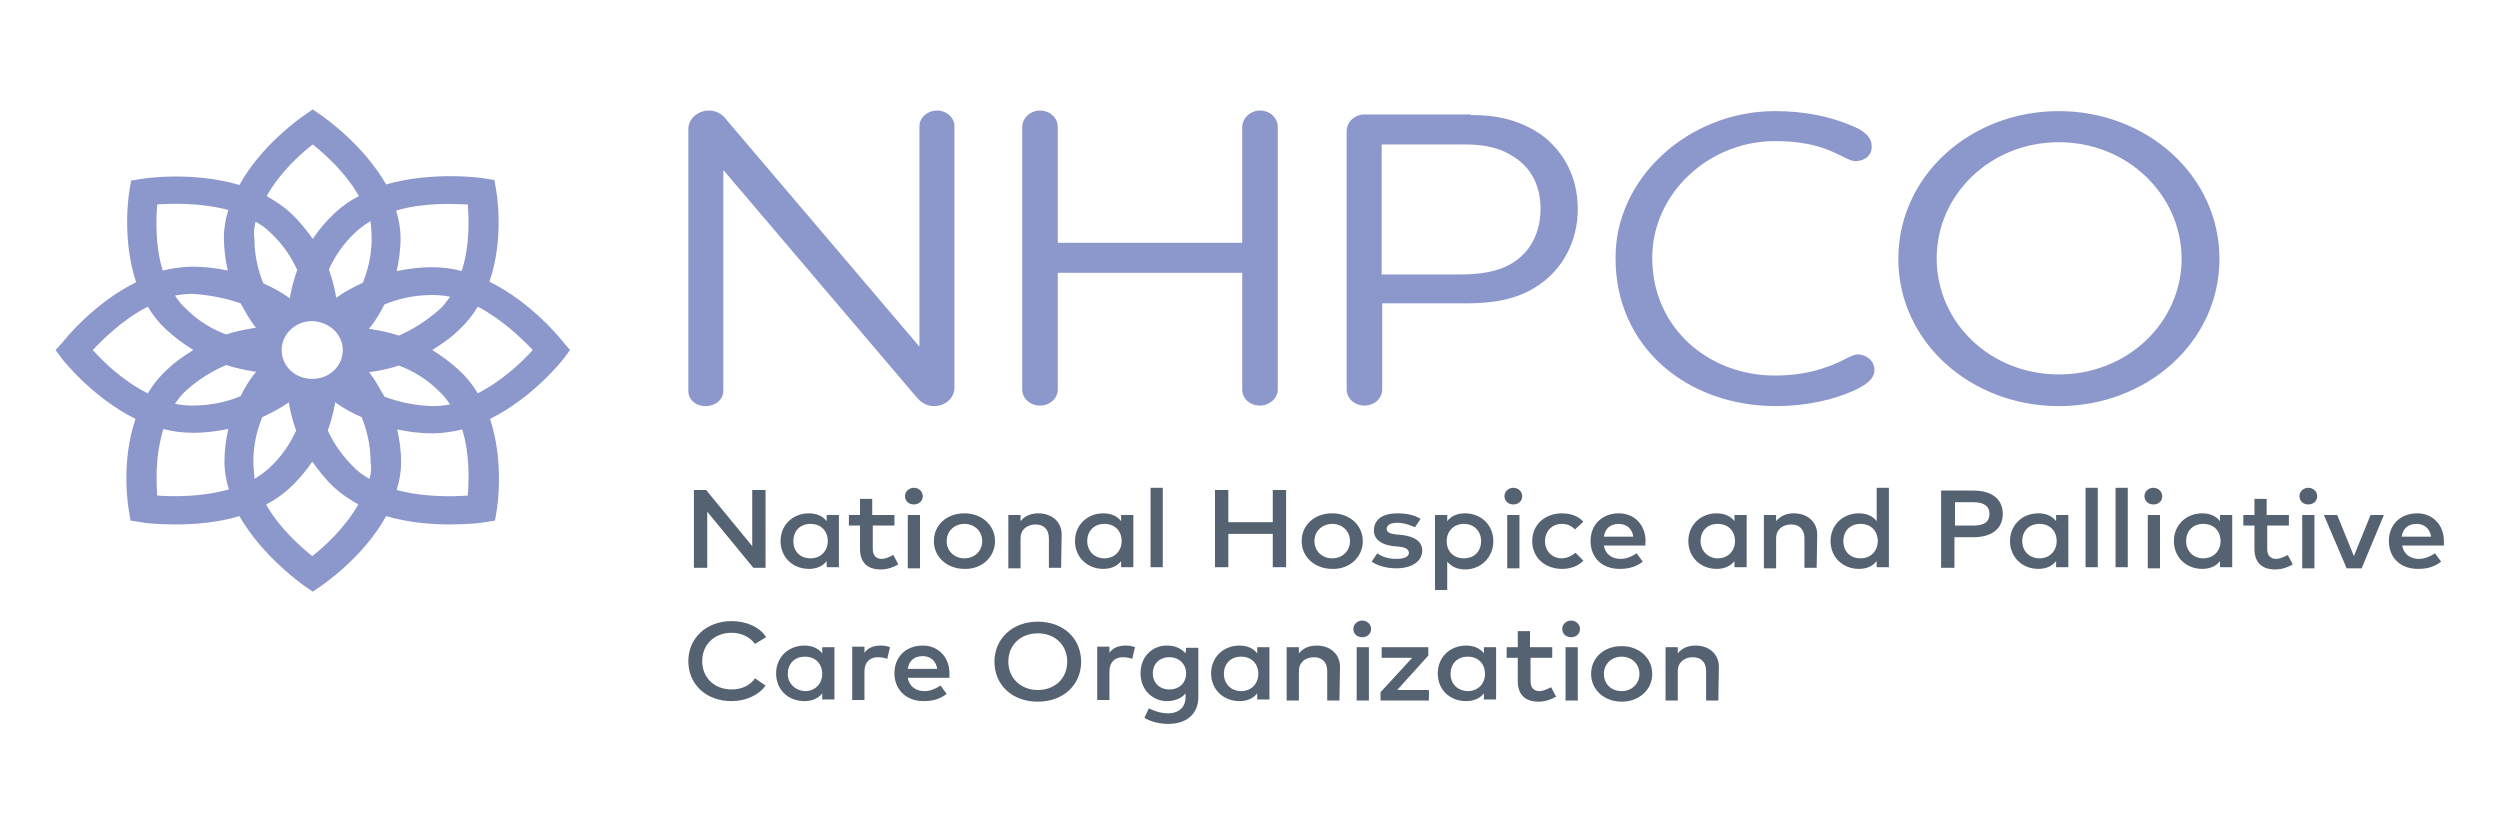
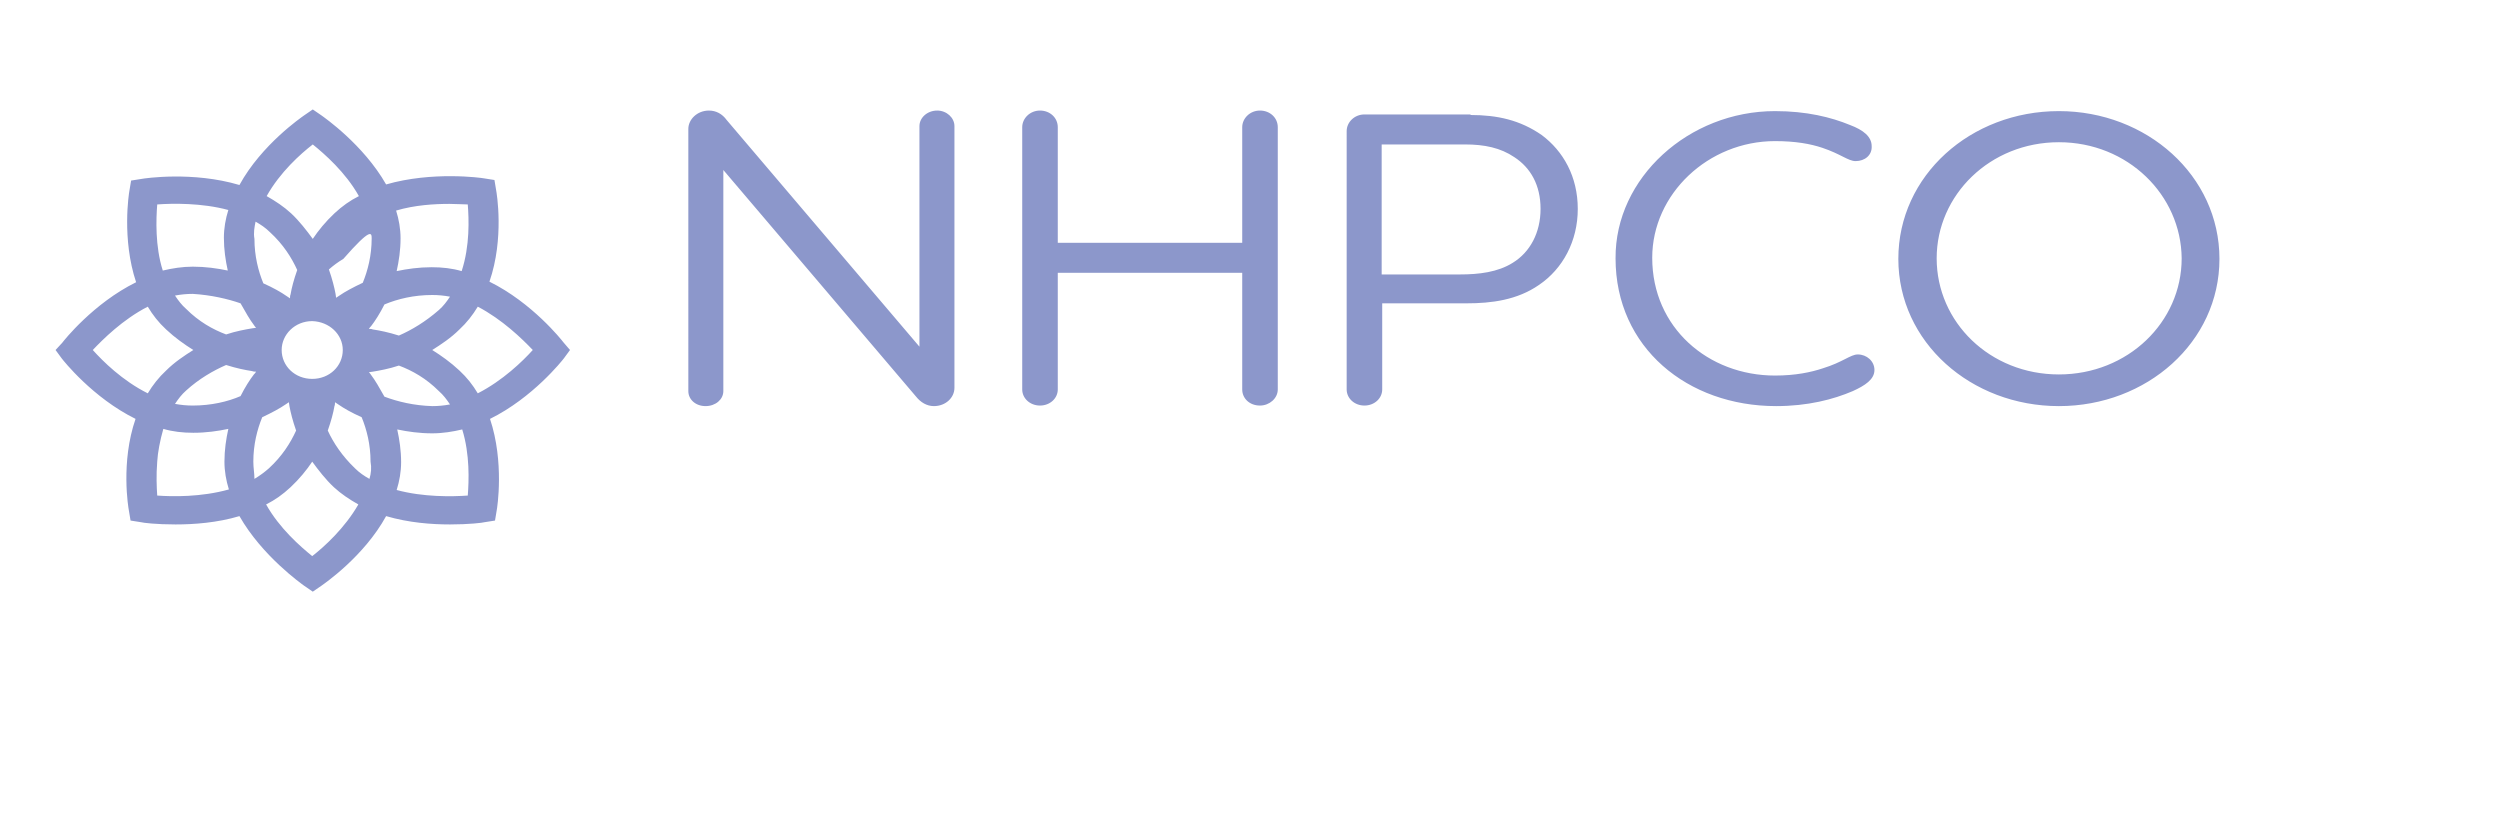
<svg xmlns="http://www.w3.org/2000/svg" version="1.1" id="Layer_1" x="0px" y="0px" viewBox="0 0 450 150" style="enable-background:new 0 0 450 150;" xml:space="preserve">
  <style type="text/css">
	.st0{fill:#556272;}
	.st1{fill:#8C97CB;}
</style>
  <g>
-     <path class="st0" d="M137.7,102.2h-2.1l-8.3-10.1v10.1h-2.4V88.2h2.2l8.3,10.1V88.2h2.4V102.2z M151,92.7h-2.2v1.1   c-0.7-0.9-1.8-1.4-3.2-1.4c-2.9,0-5.1,2.1-5.1,5c0,2.9,2.2,5,5.1,5c1.4,0,2.5-0.5,3.2-1.4v1.1h2.2V92.7z M142.8,97.4   c0-1.7,1.1-3.1,3.1-3.1c1.9,0,3.1,1.3,3.1,3.1c0,1.7-1.2,3.1-3.1,3.1C143.9,100.5,142.8,99.1,142.8,97.4z M161,92.7H157v-2.9h-2.2   v2.9h-2v1.9h2v4.2c0,2.5,1.4,3.7,3.7,3.7c1.3,0,2.3-0.4,3.2-0.9l-0.9-1.7c-0.6,0.3-1.4,0.7-2.1,0.7c-0.9,0-1.6-0.5-1.6-1.8v-4.2   h3.9V92.7z M166.1,89.3c0-0.8-0.7-1.5-1.6-1.5c-0.9,0-1.6,0.7-1.6,1.5c0,0.8,0.6,1.5,1.6,1.5C165.4,90.8,166.1,90.2,166.1,89.3z    M165.6,92.7h-2.2v9.6h2.2V92.7z M179.1,97.4c0-2.9-2.4-5-5.5-5c-3.2,0-5.5,2.1-5.5,5c0,2.9,2.4,5,5.5,5   C176.7,102.5,179.1,100.3,179.1,97.4z M170.4,97.4c0-1.8,1.4-3.1,3.2-3.1c1.8,0,3.2,1.3,3.2,3.1c0,1.8-1.4,3.1-3.2,3.1   C171.8,100.5,170.4,99.2,170.4,97.4z M191.1,96.2c0-2.2-1.7-3.8-4.2-3.8c-1.1,0-2.3,0.3-3.2,1.4v-1.1h-2.2v9.6h2.2v-5.4   c0-1.6,1.2-2.5,2.7-2.5c1.5,0,2.4,0.9,2.4,2.5v5.3h2.2L191.1,96.2 M204,92.7h-2.2v1.1c-0.7-0.9-1.8-1.4-3.2-1.4   c-2.9,0-5.1,2.1-5.1,5c0,2.9,2.2,5,5.1,5c1.4,0,2.5-0.5,3.2-1.4v1.1h2.2V92.7z M195.7,97.4c0-1.7,1.1-3.1,3.1-3.1   c1.9,0,3.1,1.3,3.1,3.1c0,1.7-1.2,3.1-3.1,3.1C196.9,100.5,195.7,99.1,195.7,97.4z M209.3,87.8h-2.2v14.3h2.2V87.8z M221.1,88.2   h-2.4v13.9h2.4v-6h8v6h2.4V88.2h-2.4v5.8h-8V88.2z M245.3,97.4c0-2.9-2.4-5-5.5-5c-3.2,0-5.5,2.1-5.5,5c0,2.9,2.4,5,5.5,5   C242.9,102.5,245.3,100.3,245.3,97.4z M236.6,97.4c0-1.8,1.4-3.1,3.2-3.1c1.8,0,3.2,1.3,3.2,3.1c0,1.8-1.4,3.1-3.2,3.1   C238,100.5,236.6,99.2,236.6,97.4z M255.7,93.4c-1.1-0.7-2.5-1-4.2-1c-2.6,0-4.2,1.1-4.2,3.1c0,1.5,1.2,2.5,3.4,2.8l1.1,0.1   c1.2,0.1,1.8,0.5,1.8,1.1c0,0.7-0.8,1.1-2.3,1.1c-1.6,0-2.7-0.5-3.4-1l-1,1.5c1.5,1,3.3,1.2,4.4,1.2c2.9,0,4.7-1.3,4.7-3.2   c0-1.6-1.3-2.5-3.6-2.8l-1.1-0.1c-0.9-0.1-1.7-0.3-1.7-1c0-0.7,0.7-1.1,1.9-1.1c1.3,0,2.5,0.5,3.2,0.8L255.7,93.4z M268.8,97.4   c0-2.9-2.2-5-5.1-5c-1.4,0-2.5,0.5-3.2,1.4v-1.1h-2.2v13.5h2.2v-5.1c0.7,0.8,1.7,1.4,3.2,1.4C266.6,102.5,268.8,100.3,268.8,97.4z    M260.4,97.4c0-1.7,1.2-3.1,3.1-3.1c1.9,0,3.1,1.4,3.1,3.1c0,1.7-1.1,3.1-3.1,3.1C261.6,100.5,260.4,99.2,260.4,97.4z M274,89.3   c0-0.8-0.7-1.5-1.6-1.5c-0.9,0-1.6,0.7-1.6,1.5c0,0.8,0.6,1.5,1.6,1.5C273.3,90.8,274,90.2,274,89.3z M273.5,92.7h-2.2v9.6h2.2   V92.7z M285,93.9c-0.9-1-2.3-1.5-3.8-1.5c-3.2,0-5.4,2.1-5.4,5c0,2.9,2.2,5,5.4,5c1.5,0,2.9-0.5,3.8-1.5l-1.4-1.4   c-0.6,0.5-1.5,1-2.5,1c-1.7,0-3-1.3-3-3.1c0-1.8,1.3-3.1,3-3.1c1,0,1.7,0.3,2.4,1L285,93.9z M296.2,97.4c0-2.9-2-5-4.8-5   c-3,0-5.1,2-5.1,5c0,3,2.1,5,5.2,5c1.6,0,2.9-0.3,4.2-1.3l-1.1-1.5c-0.9,0.6-1.9,1-2.9,1c-1.4,0-2.7-0.7-3-2.4h7.5   C296.1,98,296.2,97.7,296.2,97.4z M288.7,96.6c0.2-1.4,1.1-2.3,2.7-2.3c1.4,0,2.4,0.9,2.6,2.3H288.7z M314.4,92.7h-2.2v1.1   c-0.7-0.9-1.8-1.4-3.2-1.4c-2.9,0-5.1,2.1-5.1,5c0,2.9,2.2,5,5.1,5c1.4,0,2.5-0.5,3.2-1.4v1.1h2.2V92.7z M306.1,97.4   c0-1.7,1.1-3.1,3.1-3.1c1.9,0,3.1,1.3,3.1,3.1c0,1.7-1.2,3.1-3.1,3.1C307.4,100.5,306.1,99.1,306.1,97.4z M327.1,96.2   c0-2.2-1.7-3.8-4.2-3.8c-1.1,0-2.3,0.3-3.2,1.4v-1.1h-2.2v9.6h2.2v-5.4c0-1.6,1.2-2.5,2.7-2.5c1.5,0,2.4,0.9,2.4,2.5v5.3h2.2   L327.1,96.2 M337.8,93.8c-0.7-0.9-1.8-1.4-3.2-1.4c-2.9,0-5.1,2.1-5.1,5c0,2.9,2.2,5,5.1,5c1.4,0,2.5-0.5,3.2-1.4v1.1h2.2V87.8   h-2.2V93.8z M331.8,97.4c0-1.7,1.1-3.1,3.1-3.1c1.9,0,3.1,1.3,3.1,3.1c0,1.7-1.2,3.1-3.1,3.1C332.9,100.5,331.8,99.1,331.8,97.4z    M355.2,96.7c3.4,0,5.3-1.6,5.3-4.2c0-2.6-1.9-4.2-5.3-4.2h-5.8v13.9h2.4v-5.5H355.2z M355.2,90.4c1.9,0,2.9,0.7,2.9,2.1   c0,1.4-0.9,2.1-2.9,2.1h-3.3v-4.2L355.2,90.4L355.2,90.4z M372.3,92.7h-2.2v1.1c-0.7-0.9-1.8-1.4-3.2-1.4c-2.9,0-5.1,2.1-5.1,5   c0,2.9,2.2,5,5.1,5c1.4,0,2.5-0.5,3.2-1.4v1.1h2.2V92.7z M364,97.4c0-1.7,1.1-3.1,3.1-3.1c1.9,0,3.1,1.3,3.1,3.1   c0,1.7-1.2,3.1-3.1,3.1C365.2,100.5,364,99.1,364,97.4z M377.6,87.8h-2.2v14.3h2.2V87.8z M383,87.8h-2.2v14.3h2.2V87.8z    M389.2,89.3c0-0.8-0.7-1.5-1.6-1.5c-0.9,0-1.6,0.7-1.6,1.5c0,0.8,0.6,1.5,1.6,1.5C388.6,90.8,389.2,90.2,389.2,89.3z M388.8,92.7   h-2.2v9.6h2.2V92.7z M401.8,92.7h-2.2v1.1c-0.7-0.9-1.8-1.4-3.2-1.4c-2.9,0-5.1,2.1-5.1,5c0,2.9,2.2,5,5.1,5c1.4,0,2.5-0.5,3.2-1.4   v1.1h2.2V92.7z M393.5,97.4c0-1.7,1.1-3.1,3.1-3.1c1.9,0,3.1,1.3,3.1,3.1c0,1.7-1.2,3.1-3.1,3.1C394.7,100.5,393.5,99.1,393.5,97.4   z M411.9,92.7H408v-2.9h-2.2v2.9h-2v1.9h2v4.2c0,2.5,1.4,3.7,3.7,3.7c1.3,0,2.3-0.4,3.2-0.9l-0.9-1.7c-0.6,0.3-1.4,0.7-2.1,0.7   c-0.9,0-1.6-0.5-1.6-1.8v-4.2h3.9V92.7z M417.1,89.3c0-0.8-0.7-1.5-1.6-1.5c-0.9,0-1.6,0.7-1.6,1.5c0,0.8,0.6,1.5,1.6,1.5   C416.4,90.8,417.1,90.2,417.1,89.3z M416.6,92.7h-2.2v9.6h2.2V92.7z M429.1,92.7h-2.4l-3,7.4l-3-7.4h-2.4l4.1,9.6h2.7L429.1,92.7z    M439.9,97.4c0-2.9-2-5-4.8-5c-3,0-5.1,2-5.1,5c0,3,2.1,5,5.2,5c1.6,0,2.9-0.3,4.2-1.3l-1.1-1.5c-0.9,0.6-1.9,1-2.9,1   c-1.4,0-2.7-0.7-3-2.4h7.5C439.9,98,439.9,97.7,439.9,97.4z M432.3,96.6c0.2-1.4,1.1-2.3,2.7-2.3c1.4,0,2.4,0.9,2.6,2.3H432.3z    M137.9,114.7c-1.1-1.8-3.5-2.9-6.2-2.9c-4.6,0-7.8,3.1-7.8,7.2c0,4.2,3.2,7.2,7.8,7.2c2.6,0,4.9-1.1,6.1-2.8l-1.9-1.3   c-0.9,1.3-2.4,2-4.2,2c-3.1,0-5.3-2.1-5.3-5.1c0-3,2.2-5.1,5.3-5.1c1.8,0,3.3,0.8,4.2,2L137.9,114.7z M150.2,116.5h-2.2v1.1   c-0.7-0.9-1.8-1.4-3.2-1.4c-2.9,0-5.1,2.1-5.1,5c0,3,2.2,5,5.1,5c1.4,0,2.5-0.5,3.2-1.4v1.1h2.2V116.5z M141.8,121.3   c0-1.7,1.1-3.1,3.1-3.1c1.9,0,3.1,1.3,3.1,3.1c0,1.7-1.2,3.1-3.1,3.1C143.1,124.3,141.8,123,141.8,121.3z M160.2,116.5   c-0.5-0.2-1-0.3-1.7-0.3c-1.2,0-2.3,0.4-2.9,1.3v-1.1h-2.2v9.6h2.2v-5.2c0-1.6,1-2.5,2.4-2.5c0.6,0,1.2,0.1,1.7,0.3L160.2,116.5z    M170.9,121.2c0-2.9-2-5-4.8-5c-3,0-5.1,2-5.1,5c0,3,2.2,5,5.2,5c1.6,0,2.9-0.3,4.2-1.3l-1.1-1.5c-0.9,0.6-1.9,1-2.9,1   c-1.4,0-2.7-0.7-3-2.4h7.5C170.9,121.8,170.9,121.5,170.9,121.2z M163.4,120.4c0.2-1.4,1.1-2.3,2.7-2.3c1.4,0,2.4,0.9,2.6,2.3   H163.4z M194.6,119.1c0-4.2-3.2-7.2-7.8-7.2s-7.8,3.1-7.8,7.2c0,4.2,3.2,7.2,7.8,7.2S194.6,123.3,194.6,119.1z M181.5,119.1   c0-3,2.2-5.1,5.3-5.1c3.1,0,5.3,2.1,5.3,5.1c0,3-2.2,5.1-5.3,5.1C183.8,124.2,181.5,122.1,181.5,119.1z M204.3,116.5   c-0.5-0.2-1-0.3-1.7-0.3c-1.2,0-2.3,0.4-2.9,1.3v-1.1h-2.2v9.6h2.2v-5.2c0-1.6,1-2.5,2.4-2.5c0.6,0,1.2,0.1,1.7,0.3L204.3,116.5z    M213.4,117.6c-0.8-0.9-1.9-1.4-3.4-1.4c-2.4,0-4.7,1.8-4.7,5c0,3.2,2.4,5,4.7,5c1.5,0,2.7-0.5,3.4-1.4v0.7c0,1.7-1.1,2.9-3.2,2.9   c-1.2,0-2.4-0.4-3.4-0.9l-0.8,1.7c1.1,0.7,2.7,1.1,4.3,1.1c3.4,0,5.4-1.9,5.4-4.8v-8.9h-2.2L213.4,117.6 M207.5,121.2   c0-1.6,1.1-2.9,3-2.9c1.8,0,3,1.3,3,2.9c0,1.7-1.2,2.9-3,2.9C208.6,124.1,207.5,122.8,207.5,121.2z M228.5,116.5h-2.2v1.1   c-0.7-0.9-1.8-1.4-3.2-1.4c-2.9,0-5.1,2.1-5.1,5c0,2.9,2.2,5,5.1,5c1.4,0,2.5-0.5,3.2-1.4v1.1h2.2V116.5z M220.3,121.3   c0-1.7,1.1-3.1,3.1-3.1c1.9,0,3.1,1.3,3.1,3.1c0,1.7-1.2,3.1-3.1,3.1C221.5,124.4,220.3,123,220.3,121.3z M241.2,120   c0-2.2-1.7-3.8-4.2-3.8c-1.1,0-2.3,0.3-3.2,1.4v-1.1h-2.2v9.6h2.2v-5.3c0-1.6,1.2-2.5,2.7-2.5c1.5,0,2.4,0.9,2.4,2.5v5.3h2.2   L241.2,120 M246.8,113.2c0-0.8-0.7-1.5-1.6-1.5c-0.9,0-1.6,0.7-1.6,1.5c0,0.8,0.6,1.5,1.6,1.5C246.2,114.7,246.8,114,246.8,113.2z    M246.4,116.5h-2.2v9.6h2.2V116.5z M257.1,116.5h-8.4v1.9h5.5l-5.7,6.2v1.5h8.7v-1.9h-5.7l5.6-6.2L257.1,116.5L257.1,116.5z    M269.3,116.5h-2.2v1.1c-0.7-0.9-1.8-1.4-3.2-1.4c-2.9,0-5.1,2.1-5.1,5c0,3,2.2,5,5.1,5c1.4,0,2.5-0.5,3.2-1.4v1.1h2.2V116.5z    M261.1,121.3c0-1.7,1.1-3.1,3.1-3.1c1.9,0,3.1,1.3,3.1,3.1c0,1.7-1.2,3.1-3.1,3.1C262.2,124.3,261.1,123,261.1,121.3z    M279.3,116.5h-3.9v-2.9h-2.2v2.9h-2v1.9h2v4.2c0,2.5,1.4,3.7,3.7,3.7c1.3,0,2.3-0.4,3.2-0.9l-0.9-1.7c-0.6,0.3-1.4,0.7-2.1,0.7   c-0.9,0-1.6-0.5-1.6-1.8v-4.2h3.9V116.5z M284.4,113.2c0-0.8-0.7-1.5-1.6-1.5c-0.9,0-1.6,0.7-1.6,1.5c0,0.8,0.6,1.5,1.6,1.5   C283.8,114.7,284.4,114,284.4,113.2z M284,116.5h-2.2v9.6h2.2V116.5z M297.4,121.3c0-2.9-2.4-5-5.5-5c-3.2,0-5.5,2.1-5.5,5   c0,2.9,2.4,5,5.5,5C295,126.3,297.4,124.2,297.4,121.3z M288.7,121.3c0-1.8,1.4-3.1,3.2-3.1c1.8,0,3.2,1.3,3.2,3.1   c0,1.8-1.4,3.1-3.2,3.1C290,124.4,288.7,123.1,288.7,121.3z M309.4,120c0-2.2-1.7-3.8-4.2-3.8c-1.1,0-2.3,0.3-3.2,1.4v-1.1h-2.2   v9.6h2.2v-5.3c0-1.6,1.2-2.5,2.7-2.5c1.5,0,2.4,0.9,2.4,2.5v5.3h2.2L309.4,120" />
-     <path class="st1" d="M101.4,61.6c-0.3-0.4-5.6-7.1-13.3-10.9c2.7-7.8,1.3-16,1.2-16.5L89,32.4l-1.9-0.3c-0.5-0.1-9.3-1.3-17.6,1.1   C65.4,26,58.3,21.1,57.9,20.8l-1.6-1.1l-1.6,1.1c-0.4,0.3-7.6,5.2-11.6,12.5c-8.4-2.5-17.1-1.2-17.6-1.1l-1.9,0.3l-0.3,1.8   c-0.1,0.5-1.4,8.7,1.2,16.5c-7.7,3.8-13,10.5-13.3,10.9L10,63l1.1,1.5c0.3,0.4,5.6,7.1,13.3,10.9c-2.7,7.8-1.3,16-1.2,16.5l0.3,1.8   l1.9,0.3c0.3,0.1,2.7,0.4,6.2,0.4c3.3,0,7.5-0.3,11.5-1.5c4.1,7.2,11.2,12.2,11.6,12.5l1.6,1.1l1.6-1.1c0.4-0.3,7.6-5.2,11.6-12.5   c4.1,1.2,8.2,1.5,11.5,1.5c3.4,0,5.9-0.3,6.2-0.4l1.9-0.3l0.3-1.8c0.1-0.5,1.4-8.7-1.2-16.5c7.7-3.8,13-10.5,13.3-10.9l1.1-1.5   L101.4,61.6z M80.9,36.7c1.3,0,2.4,0.1,3.3,0.1c0.2,2.6,0.4,7.4-1.1,12c-1.7-0.5-3.5-0.7-5.4-0.7c-2.3,0-4.4,0.3-6.3,0.7   c0.4-1.8,0.7-3.8,0.7-5.9c0-1.7-0.3-3.4-0.8-5C74.7,36.9,78.2,36.7,80.9,36.7z M77.8,53.1c1.1,0,2.1,0.1,3.2,0.3   c-0.6,0.9-1.2,1.7-2,2.4c-2.4,2.1-4.9,3.6-7.2,4.6c-1.9-0.6-3.4-0.9-4.7-1.1c-0.2-0.1-0.5-0.1-0.7-0.1c0.1-0.2,0.3-0.4,0.4-0.5   c0.7-0.9,1.6-2.3,2.4-3.9C71.6,53.8,74.5,53.1,77.8,53.1z M66.9,42.9c0,3.1-0.7,5.8-1.6,8c-1.7,0.8-3.2,1.6-4.2,2.3   c-0.2,0.1-0.4,0.3-0.6,0.4c0-0.2-0.1-0.5-0.1-0.7c-0.2-1.1-0.6-2.7-1.2-4.4c1-2.2,2.5-4.6,4.9-6.8c0.8-0.7,1.6-1.3,2.6-1.9   C66.8,40.9,66.9,41.9,66.9,42.9z M61.7,63c0,2.9-2.4,5.2-5.5,5.2c-3.1,0-5.5-2.3-5.5-5.2c0-2.8,2.4-5.2,5.5-5.2   C59.3,57.9,61.7,60.2,61.7,63z M56.3,26c2.1,1.7,5.9,5,8.3,9.3c-1.6,0.8-3,1.8-4.4,3.1c-1.6,1.5-2.9,3.1-3.9,4.6   c-1.1-1.5-2.4-3.2-3.9-4.6c-1.3-1.2-2.8-2.2-4.4-3.1C50.4,31,54.1,27.7,56.3,26z M46,39.9c0.9,0.5,1.8,1.1,2.6,1.9   c2.4,2.2,3.9,4.6,4.9,6.8c-0.6,1.7-1,3.2-1.2,4.4c-0.1,0.2-0.1,0.5-0.1,0.7c-0.2-0.1-0.4-0.3-0.6-0.4c-1-0.7-2.4-1.5-4.2-2.3   c-0.9-2.2-1.6-4.9-1.6-8C45.6,41.9,45.8,40.9,46,39.9z M43.3,54.6c0.9,1.6,1.7,3,2.4,3.9c0.1,0.2,0.3,0.4,0.4,0.5   c-0.2,0-0.5,0.1-0.7,0.1c-1.2,0.2-2.9,0.5-4.7,1.1c-2.4-0.9-4.9-2.3-7.2-4.6c-0.8-0.7-1.4-1.5-2-2.4c1.1-0.2,2.1-0.3,3.2-0.3   C38,53.1,41,53.8,43.3,54.6z M28.3,36.8c2.7-0.2,8-0.3,12.8,1c-0.5,1.6-0.8,3.3-0.8,5c0,2.1,0.3,4.1,0.7,5.9   c-1.9-0.4-4-0.7-6.3-0.7c-1.9,0-3.7,0.3-5.4,0.7C27.9,44.3,28.1,39.4,28.3,36.8z M16.7,63c1.8-1.9,5.4-5.5,9.9-7.8   c0.9,1.5,1.9,2.8,3.3,4.1c1.6,1.5,3.3,2.7,4.9,3.7c-1.6,1-3.4,2.2-4.9,3.7c-1.3,1.2-2.4,2.6-3.3,4.1C22,68.5,18.5,65,16.7,63z    M28.3,89.2c-0.1-1.5-0.2-3.6,0-6.1c0.1-1.7,0.5-3.8,1.1-5.9c1.7,0.5,3.5,0.7,5.4,0.7c2.3,0,4.4-0.3,6.3-0.7   c-0.4,1.8-0.7,3.8-0.7,5.9c0,1.7,0.3,3.4,0.8,5C36.2,89.5,31,89.4,28.3,89.2z M34.7,73c-1.1,0-2.1-0.1-3.2-0.3   c0.6-0.9,1.2-1.7,2-2.4c2.3-2.1,4.9-3.6,7.2-4.6c1.9,0.6,3.4,0.9,4.7,1.1c0.2,0.1,0.5,0.1,0.7,0.1c-0.1,0.2-0.3,0.4-0.4,0.5   c-0.7,0.9-1.6,2.3-2.4,3.9C41,72.3,38,73,34.7,73z M45.6,83.1c0-3.1,0.7-5.8,1.6-8c1.7-0.8,3.2-1.6,4.2-2.3   c0.2-0.1,0.4-0.3,0.6-0.4c0,0.2,0.1,0.5,0.1,0.7c0.2,1.1,0.6,2.7,1.2,4.4c-1,2.2-2.5,4.6-4.9,6.8c-0.8,0.7-1.6,1.3-2.6,1.9   C45.8,85.2,45.6,84.2,45.6,83.1z M56.2,100.1c-2.1-1.7-5.9-5-8.3-9.3c1.6-0.8,3-1.8,4.4-3.1c1.6-1.5,2.9-3.1,3.9-4.6   c1.1,1.5,2.4,3.2,3.9,4.6c1.3,1.2,2.8,2.2,4.4,3.1C62.1,95,58.4,98.4,56.2,100.1z M66.5,86.2c-0.9-0.5-1.8-1.1-2.6-1.9   c-2.3-2.2-3.9-4.6-4.9-6.8c0.6-1.7,1-3.2,1.2-4.4c0.1-0.2,0.1-0.5,0.1-0.7c0.2,0.1,0.4,0.3,0.6,0.4c1,0.7,2.4,1.5,4.2,2.3   c0.9,2.2,1.6,4.9,1.6,8C66.9,84.2,66.8,85.2,66.5,86.2z M69.2,71.4c-0.9-1.6-1.7-3-2.4-3.9c-0.1-0.2-0.3-0.4-0.4-0.5   c0.2,0,0.5-0.1,0.7-0.1c1.2-0.2,2.9-0.5,4.7-1.1c2.4,0.9,4.9,2.3,7.2,4.6c0.8,0.7,1.4,1.5,2,2.4c-1.1,0.2-2.1,0.3-3.2,0.3   C74.5,73,71.6,72.3,69.2,71.4z M84.2,89.2c-2.8,0.2-8,0.3-12.8-1c0.5-1.6,0.8-3.3,0.8-5c0-2.1-0.3-4.1-0.7-5.9   c1.9,0.4,4,0.7,6.3,0.7c1.9,0,3.7-0.3,5.4-0.7C84.6,81.8,84.4,86.6,84.2,89.2z M86,70.8c-0.9-1.5-1.9-2.8-3.3-4.1   c-1.6-1.5-3.3-2.7-4.9-3.7c1.6-1,3.4-2.2,4.9-3.7c1.3-1.2,2.4-2.6,3.3-4.1c4.4,2.3,8,5.8,9.9,7.8C94.1,65,90.5,68.5,86,70.8z    M171.8,69.8c0,1.8-1.6,3.3-3.7,3.3c-1.3,0-2.4-0.7-3.2-1.7l-34.7-40.8v39.8c0,1.5-1.4,2.7-3.2,2.7s-3.1-1.2-3.1-2.7V23.2   c0-1.7,1.6-3.3,3.7-3.3c1.3,0,2.4,0.6,3.2,1.7l34.7,40.8V22.7c0-1.5,1.4-2.8,3.2-2.8c1.7,0,3.1,1.3,3.1,2.8L171.8,69.8L171.8,69.8z    M184,22.9c0-1.6,1.4-3,3.2-3c1.8,0,3.2,1.3,3.2,3v20.8h33.2V22.9c0-1.6,1.4-3,3.2-3c1.8,0,3.2,1.3,3.2,3v47.2   c0,1.6-1.5,2.9-3.2,2.9c-1.9,0-3.2-1.3-3.2-2.9v-21h-33.2v21c0,1.6-1.4,2.9-3.2,2.9c-1.8,0-3.2-1.3-3.2-2.9V22.9z M264.7,20.7   c4.8,0,8.9,0.9,12.8,3.6c3.9,2.9,6.5,7.5,6.5,13.3c0,5.8-2.7,10.8-7,13.7c-3.9,2.7-8.5,3.3-13,3.3h-15.2v15.5   c0,1.6-1.4,2.9-3.2,2.9c-1.8,0-3.2-1.3-3.2-2.9V23.6c0-1.6,1.4-3,3.2-3H264.7z M272.6,28.3c-2.5-1.7-5.4-2.3-8.9-2.3h-15v23.4h14.1   c3.4,0,6.8-0.4,9.5-2.1c3.1-1.9,5-5.4,5-9.7C277.3,33.3,275.5,30.2,272.6,28.3z M334,29c-1.3,0-2.7-1.3-6-2.4   c-2.1-0.7-4.8-1.2-8.5-1.2c-12,0-22.1,9.5-22.1,21c0,12.6,10.1,21.2,22.1,21.2c3.7,0,6.5-0.6,8.6-1.3c3.6-1.1,5-2.5,6.3-2.5   c1.6,0,3,1.2,3,2.8c0,1.7-1.7,2.8-3.9,3.8c-3.5,1.5-8.1,2.7-13.8,2.7c-15.9,0-28.9-10.5-28.9-26.6C290.7,32,304,20,319.5,20   c5.7,0,10.1,1.1,13.5,2.5c2.4,0.9,3.9,2.1,3.9,3.8C337,27.9,335.7,29,334,29z M370.6,73.1c-15.8,0-28.9-11.5-28.9-26.5   c0-15,13-26.6,28.9-26.6c15.8,0,28.9,11.6,28.9,26.6S386.4,73.1,370.6,73.1z M370.6,25.6c-12.4,0-22,9.5-22,20.9   c0,11.5,9.6,20.9,22,20.9s22.1-9.4,22.1-20.9C392.6,35.1,383,25.6,370.6,25.6z" />
+     <path class="st1" d="M101.4,61.6c-0.3-0.4-5.6-7.1-13.3-10.9c2.7-7.8,1.3-16,1.2-16.5L89,32.4l-1.9-0.3c-0.5-0.1-9.3-1.3-17.6,1.1   C65.4,26,58.3,21.1,57.9,20.8l-1.6-1.1l-1.6,1.1c-0.4,0.3-7.6,5.2-11.6,12.5c-8.4-2.5-17.1-1.2-17.6-1.1l-1.9,0.3l-0.3,1.8   c-0.1,0.5-1.4,8.7,1.2,16.5c-7.7,3.8-13,10.5-13.3,10.9L10,63l1.1,1.5c0.3,0.4,5.6,7.1,13.3,10.9c-2.7,7.8-1.3,16-1.2,16.5l0.3,1.8   l1.9,0.3c0.3,0.1,2.7,0.4,6.2,0.4c3.3,0,7.5-0.3,11.5-1.5c4.1,7.2,11.2,12.2,11.6,12.5l1.6,1.1l1.6-1.1c0.4-0.3,7.6-5.2,11.6-12.5   c4.1,1.2,8.2,1.5,11.5,1.5c3.4,0,5.9-0.3,6.2-0.4l1.9-0.3l0.3-1.8c0.1-0.5,1.4-8.7-1.2-16.5c7.7-3.8,13-10.5,13.3-10.9l1.1-1.5   L101.4,61.6z M80.9,36.7c1.3,0,2.4,0.1,3.3,0.1c0.2,2.6,0.4,7.4-1.1,12c-1.7-0.5-3.5-0.7-5.4-0.7c-2.3,0-4.4,0.3-6.3,0.7   c0.4-1.8,0.7-3.8,0.7-5.9c0-1.7-0.3-3.4-0.8-5C74.7,36.9,78.2,36.7,80.9,36.7z M77.8,53.1c1.1,0,2.1,0.1,3.2,0.3   c-0.6,0.9-1.2,1.7-2,2.4c-2.4,2.1-4.9,3.6-7.2,4.6c-1.9-0.6-3.4-0.9-4.7-1.1c-0.2-0.1-0.5-0.1-0.7-0.1c0.1-0.2,0.3-0.4,0.4-0.5   c0.7-0.9,1.6-2.3,2.4-3.9C71.6,53.8,74.5,53.1,77.8,53.1z M66.9,42.9c0,3.1-0.7,5.8-1.6,8c-1.7,0.8-3.2,1.6-4.2,2.3   c-0.2,0.1-0.4,0.3-0.6,0.4c0-0.2-0.1-0.5-0.1-0.7c-0.2-1.1-0.6-2.7-1.2-4.4c0.8-0.7,1.6-1.3,2.6-1.9   C66.8,40.9,66.9,41.9,66.9,42.9z M61.7,63c0,2.9-2.4,5.2-5.5,5.2c-3.1,0-5.5-2.3-5.5-5.2c0-2.8,2.4-5.2,5.5-5.2   C59.3,57.9,61.7,60.2,61.7,63z M56.3,26c2.1,1.7,5.9,5,8.3,9.3c-1.6,0.8-3,1.8-4.4,3.1c-1.6,1.5-2.9,3.1-3.9,4.6   c-1.1-1.5-2.4-3.2-3.9-4.6c-1.3-1.2-2.8-2.2-4.4-3.1C50.4,31,54.1,27.7,56.3,26z M46,39.9c0.9,0.5,1.8,1.1,2.6,1.9   c2.4,2.2,3.9,4.6,4.9,6.8c-0.6,1.7-1,3.2-1.2,4.4c-0.1,0.2-0.1,0.5-0.1,0.7c-0.2-0.1-0.4-0.3-0.6-0.4c-1-0.7-2.4-1.5-4.2-2.3   c-0.9-2.2-1.6-4.9-1.6-8C45.6,41.9,45.8,40.9,46,39.9z M43.3,54.6c0.9,1.6,1.7,3,2.4,3.9c0.1,0.2,0.3,0.4,0.4,0.5   c-0.2,0-0.5,0.1-0.7,0.1c-1.2,0.2-2.9,0.5-4.7,1.1c-2.4-0.9-4.9-2.3-7.2-4.6c-0.8-0.7-1.4-1.5-2-2.4c1.1-0.2,2.1-0.3,3.2-0.3   C38,53.1,41,53.8,43.3,54.6z M28.3,36.8c2.7-0.2,8-0.3,12.8,1c-0.5,1.6-0.8,3.3-0.8,5c0,2.1,0.3,4.1,0.7,5.9   c-1.9-0.4-4-0.7-6.3-0.7c-1.9,0-3.7,0.3-5.4,0.7C27.9,44.3,28.1,39.4,28.3,36.8z M16.7,63c1.8-1.9,5.4-5.5,9.9-7.8   c0.9,1.5,1.9,2.8,3.3,4.1c1.6,1.5,3.3,2.7,4.9,3.7c-1.6,1-3.4,2.2-4.9,3.7c-1.3,1.2-2.4,2.6-3.3,4.1C22,68.5,18.5,65,16.7,63z    M28.3,89.2c-0.1-1.5-0.2-3.6,0-6.1c0.1-1.7,0.5-3.8,1.1-5.9c1.7,0.5,3.5,0.7,5.4,0.7c2.3,0,4.4-0.3,6.3-0.7   c-0.4,1.8-0.7,3.8-0.7,5.9c0,1.7,0.3,3.4,0.8,5C36.2,89.5,31,89.4,28.3,89.2z M34.7,73c-1.1,0-2.1-0.1-3.2-0.3   c0.6-0.9,1.2-1.7,2-2.4c2.3-2.1,4.9-3.6,7.2-4.6c1.9,0.6,3.4,0.9,4.7,1.1c0.2,0.1,0.5,0.1,0.7,0.1c-0.1,0.2-0.3,0.4-0.4,0.5   c-0.7,0.9-1.6,2.3-2.4,3.9C41,72.3,38,73,34.7,73z M45.6,83.1c0-3.1,0.7-5.8,1.6-8c1.7-0.8,3.2-1.6,4.2-2.3   c0.2-0.1,0.4-0.3,0.6-0.4c0,0.2,0.1,0.5,0.1,0.7c0.2,1.1,0.6,2.7,1.2,4.4c-1,2.2-2.5,4.6-4.9,6.8c-0.8,0.7-1.6,1.3-2.6,1.9   C45.8,85.2,45.6,84.2,45.6,83.1z M56.2,100.1c-2.1-1.7-5.9-5-8.3-9.3c1.6-0.8,3-1.8,4.4-3.1c1.6-1.5,2.9-3.1,3.9-4.6   c1.1,1.5,2.4,3.2,3.9,4.6c1.3,1.2,2.8,2.2,4.4,3.1C62.1,95,58.4,98.4,56.2,100.1z M66.5,86.2c-0.9-0.5-1.8-1.1-2.6-1.9   c-2.3-2.2-3.9-4.6-4.9-6.8c0.6-1.7,1-3.2,1.2-4.4c0.1-0.2,0.1-0.5,0.1-0.7c0.2,0.1,0.4,0.3,0.6,0.4c1,0.7,2.4,1.5,4.2,2.3   c0.9,2.2,1.6,4.9,1.6,8C66.9,84.2,66.8,85.2,66.5,86.2z M69.2,71.4c-0.9-1.6-1.7-3-2.4-3.9c-0.1-0.2-0.3-0.4-0.4-0.5   c0.2,0,0.5-0.1,0.7-0.1c1.2-0.2,2.9-0.5,4.7-1.1c2.4,0.9,4.9,2.3,7.2,4.6c0.8,0.7,1.4,1.5,2,2.4c-1.1,0.2-2.1,0.3-3.2,0.3   C74.5,73,71.6,72.3,69.2,71.4z M84.2,89.2c-2.8,0.2-8,0.3-12.8-1c0.5-1.6,0.8-3.3,0.8-5c0-2.1-0.3-4.1-0.7-5.9   c1.9,0.4,4,0.7,6.3,0.7c1.9,0,3.7-0.3,5.4-0.7C84.6,81.8,84.4,86.6,84.2,89.2z M86,70.8c-0.9-1.5-1.9-2.8-3.3-4.1   c-1.6-1.5-3.3-2.7-4.9-3.7c1.6-1,3.4-2.2,4.9-3.7c1.3-1.2,2.4-2.6,3.3-4.1c4.4,2.3,8,5.8,9.9,7.8C94.1,65,90.5,68.5,86,70.8z    M171.8,69.8c0,1.8-1.6,3.3-3.7,3.3c-1.3,0-2.4-0.7-3.2-1.7l-34.7-40.8v39.8c0,1.5-1.4,2.7-3.2,2.7s-3.1-1.2-3.1-2.7V23.2   c0-1.7,1.6-3.3,3.7-3.3c1.3,0,2.4,0.6,3.2,1.7l34.7,40.8V22.7c0-1.5,1.4-2.8,3.2-2.8c1.7,0,3.1,1.3,3.1,2.8L171.8,69.8L171.8,69.8z    M184,22.9c0-1.6,1.4-3,3.2-3c1.8,0,3.2,1.3,3.2,3v20.8h33.2V22.9c0-1.6,1.4-3,3.2-3c1.8,0,3.2,1.3,3.2,3v47.2   c0,1.6-1.5,2.9-3.2,2.9c-1.9,0-3.2-1.3-3.2-2.9v-21h-33.2v21c0,1.6-1.4,2.9-3.2,2.9c-1.8,0-3.2-1.3-3.2-2.9V22.9z M264.7,20.7   c4.8,0,8.9,0.9,12.8,3.6c3.9,2.9,6.5,7.5,6.5,13.3c0,5.8-2.7,10.8-7,13.7c-3.9,2.7-8.5,3.3-13,3.3h-15.2v15.5   c0,1.6-1.4,2.9-3.2,2.9c-1.8,0-3.2-1.3-3.2-2.9V23.6c0-1.6,1.4-3,3.2-3H264.7z M272.6,28.3c-2.5-1.7-5.4-2.3-8.9-2.3h-15v23.4h14.1   c3.4,0,6.8-0.4,9.5-2.1c3.1-1.9,5-5.4,5-9.7C277.3,33.3,275.5,30.2,272.6,28.3z M334,29c-1.3,0-2.7-1.3-6-2.4   c-2.1-0.7-4.8-1.2-8.5-1.2c-12,0-22.1,9.5-22.1,21c0,12.6,10.1,21.2,22.1,21.2c3.7,0,6.5-0.6,8.6-1.3c3.6-1.1,5-2.5,6.3-2.5   c1.6,0,3,1.2,3,2.8c0,1.7-1.7,2.8-3.9,3.8c-3.5,1.5-8.1,2.7-13.8,2.7c-15.9,0-28.9-10.5-28.9-26.6C290.7,32,304,20,319.5,20   c5.7,0,10.1,1.1,13.5,2.5c2.4,0.9,3.9,2.1,3.9,3.8C337,27.9,335.7,29,334,29z M370.6,73.1c-15.8,0-28.9-11.5-28.9-26.5   c0-15,13-26.6,28.9-26.6c15.8,0,28.9,11.6,28.9,26.6S386.4,73.1,370.6,73.1z M370.6,25.6c-12.4,0-22,9.5-22,20.9   c0,11.5,9.6,20.9,22,20.9s22.1-9.4,22.1-20.9C392.6,35.1,383,25.6,370.6,25.6z" />
  </g>
</svg>